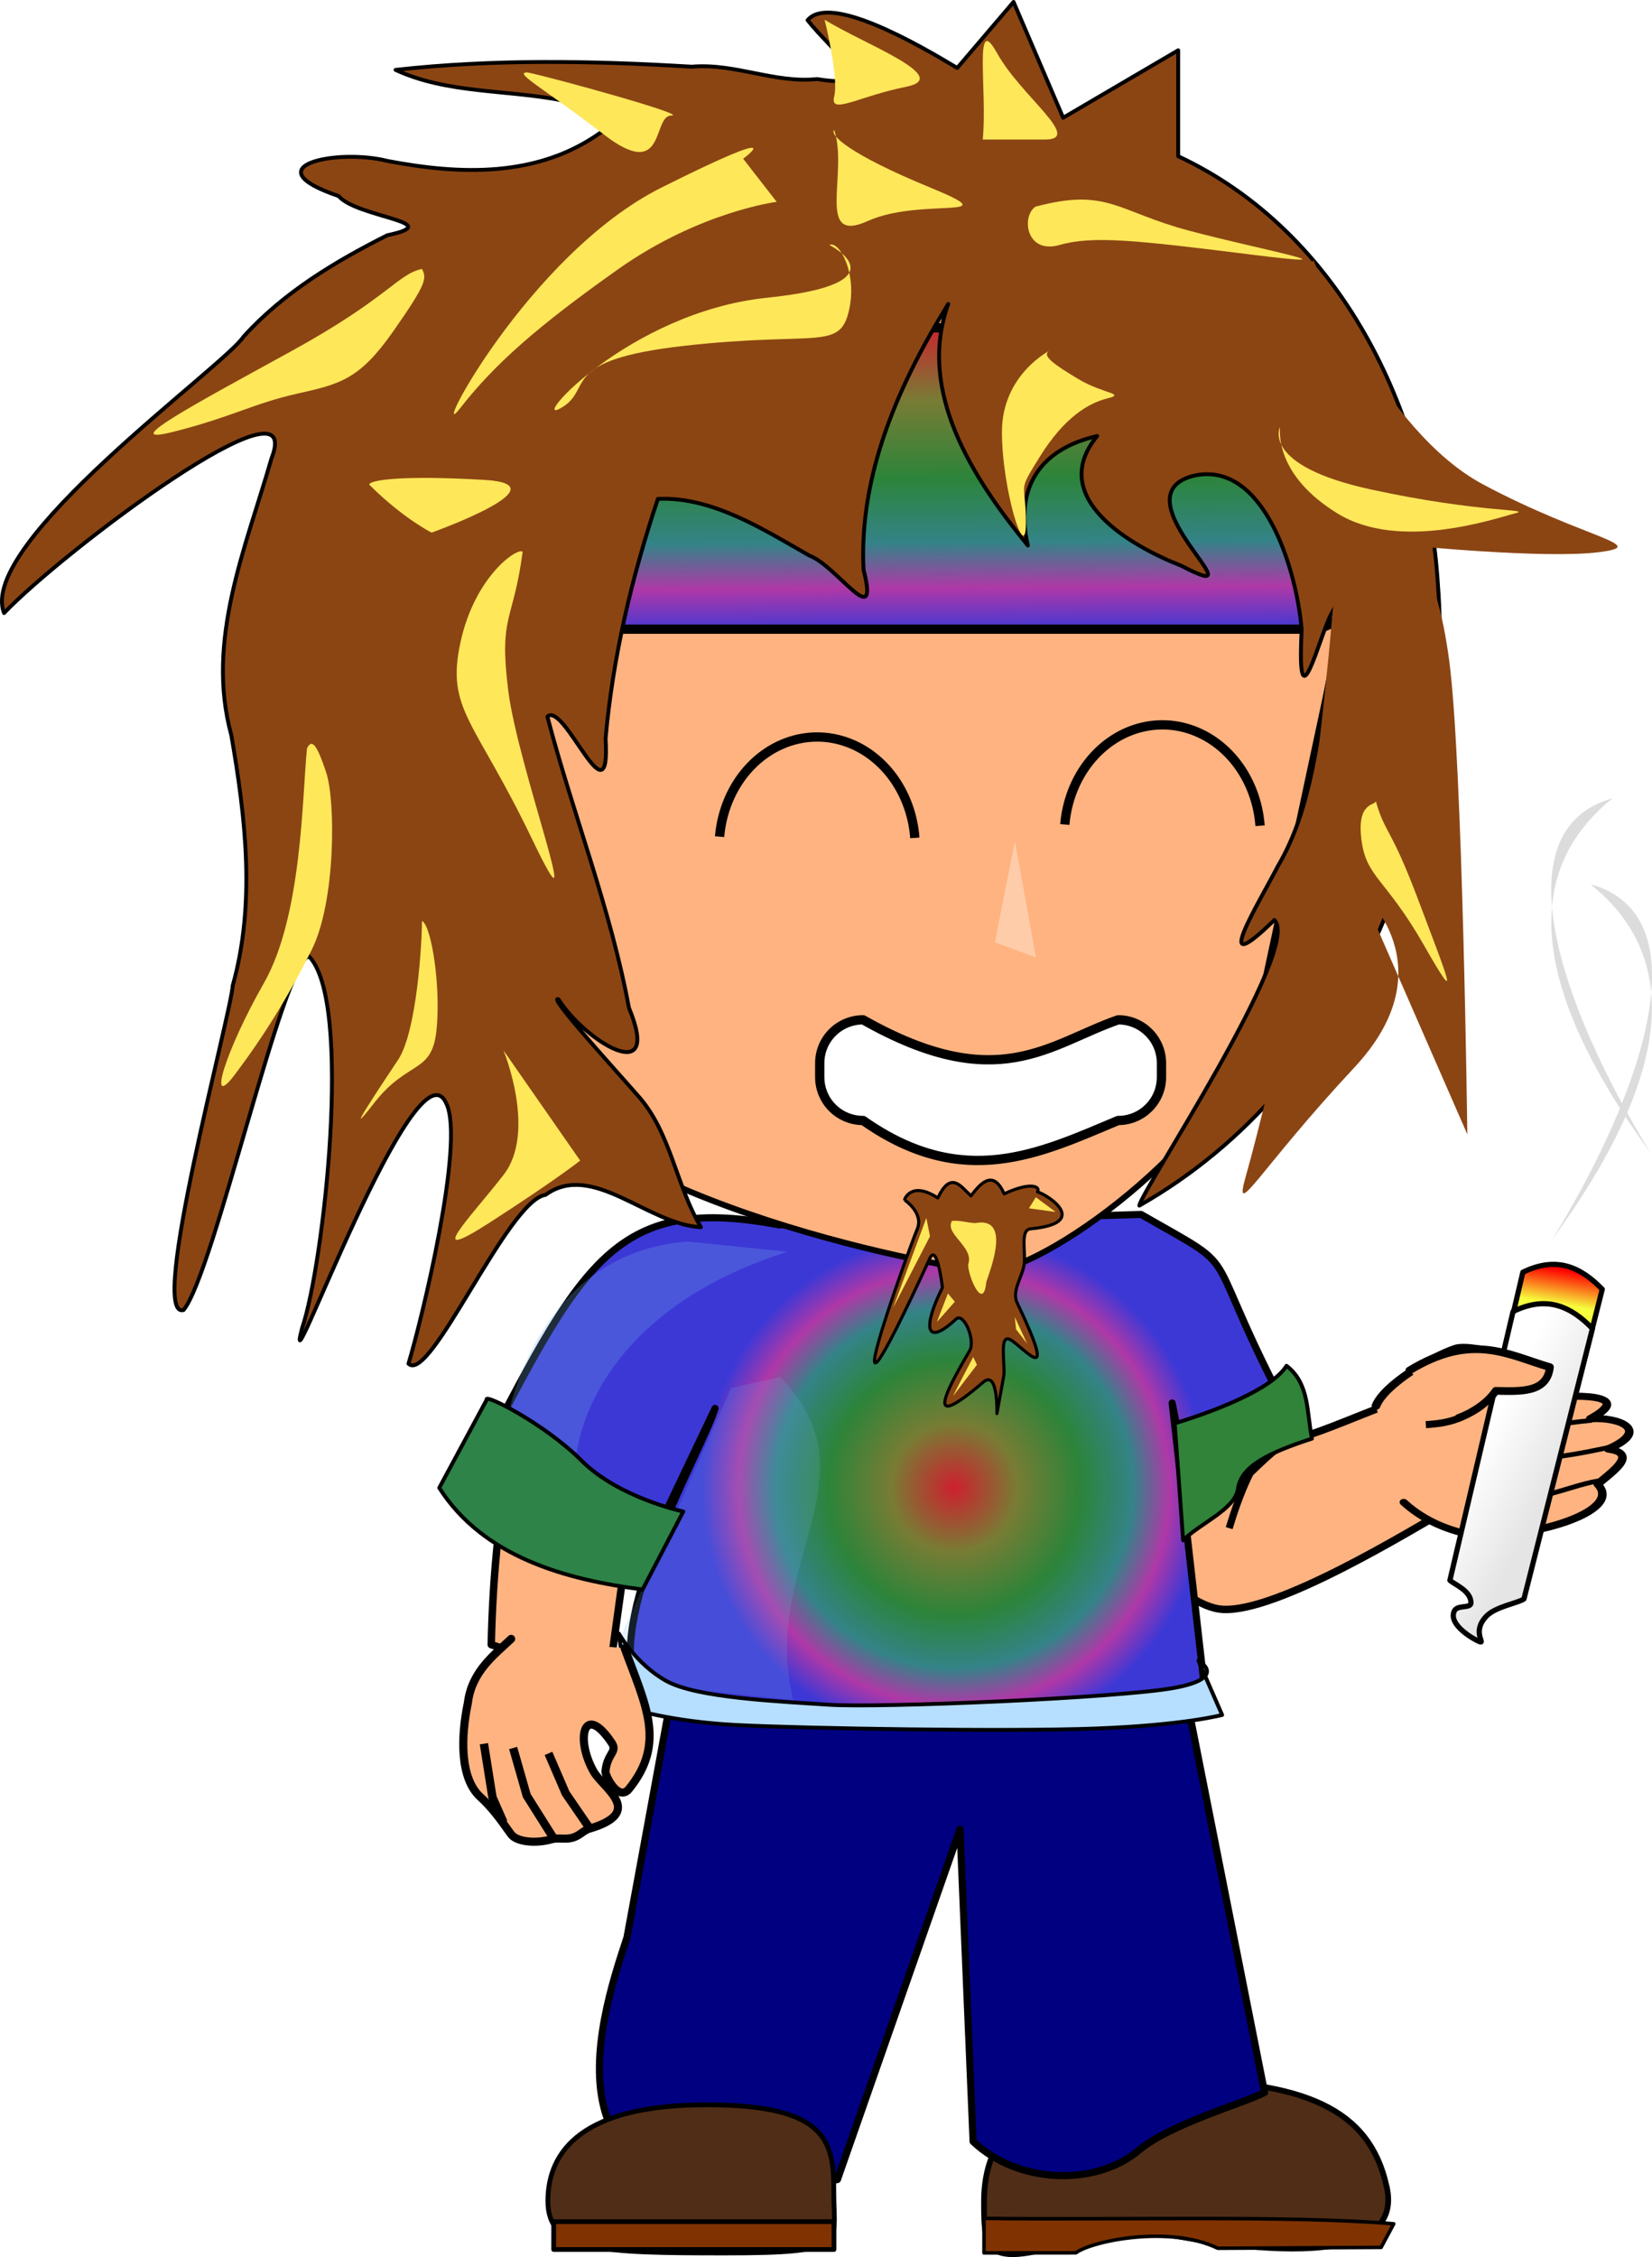
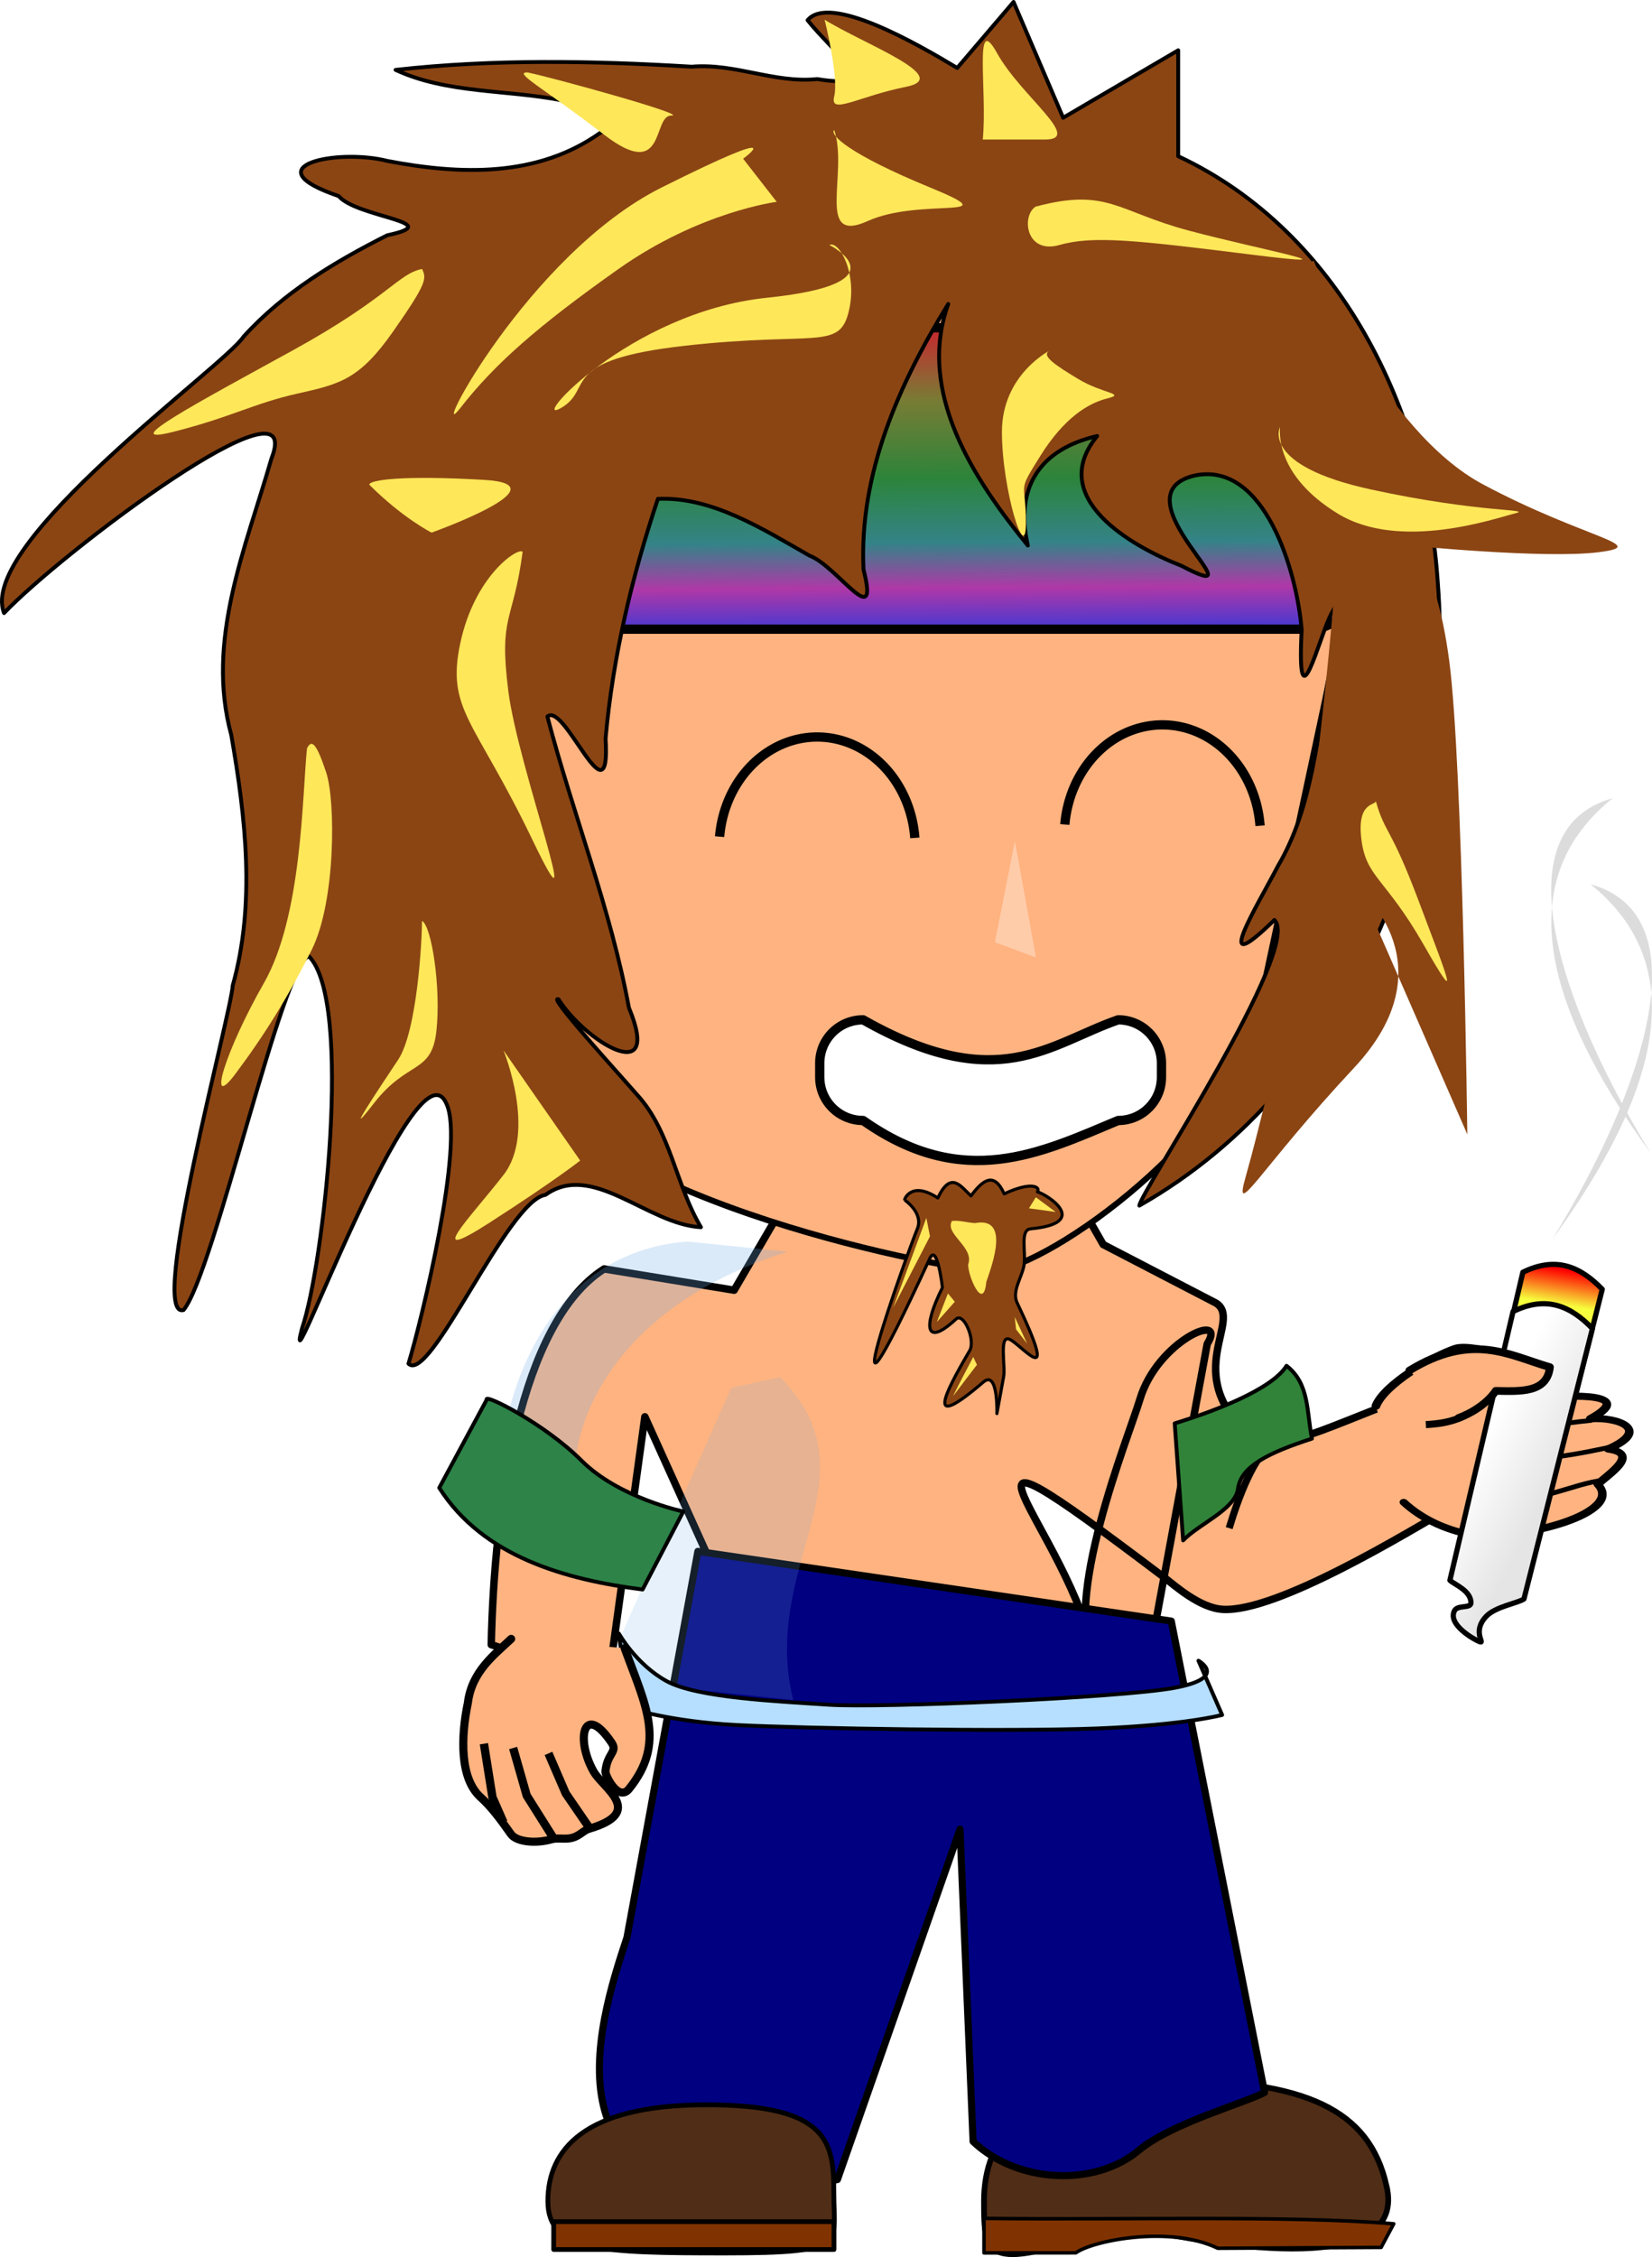
<svg xmlns="http://www.w3.org/2000/svg" xmlns:ns1="http://sodipodi.sourceforge.net/DTD/sodipodi-0.dtd" xmlns:ns2="http://www.inkscape.org/namespaces/inkscape" xmlns:xlink="http://www.w3.org/1999/xlink" id="svg2" ns1:docname="Peileppe_Konrad_Chibi.svg" viewBox="0 0 213.52 291.68" ns1:version="0.32" version="1.0" ns2:output_extension="org.inkscape.output.svg.inkscape" ns2:version="0.46">
  <ns1:namedview id="base" bordercolor="#666666" ns2:pageshadow="2" guidetolerance="10.0" pagecolor="#ffffff" gridtolerance="10.0" ns2:zoom="1.3" objecttolerance="10.0" borderopacity="1.0" ns2:current-layer="svg2" ns2:cx="105.31016" ns2:cy="149.30518" ns2:window-y="24" ns2:window-x="0" ns2:window-height="737" showgrid="false" ns2:pageopacity="0.0" ns2:window-width="1279" />
  <defs id="defs4">
    <linearGradient id="linearGradient3408">
      <stop id="stop3410" style="stop-color:#cd202f" offset="0" />
      <stop id="stop3420" style="stop-color:#787c34" offset=".25" />
      <stop id="stop3416" style="stop-color:#2c843a" offset=".5" />
      <stop id="stop3418" style="stop-color:#348388" offset=".709" />
      <stop id="stop3432" style="stop-color:#af38a7" offset=".854" />
      <stop id="stop3412" style="stop-color:#3c38d6" offset="1" />
    </linearGradient>
    <filter id="filter3720" y="-.068" x="-.315" height="1.135" width="1.631">
      <feGaussianBlur id="feGaussianBlur3722" stdDeviation="0.563" ns2:collect="always" />
    </filter>
    <filter id="filter5562" y="-.1" x="-.149" height="1.2" width="1.299">
      <feGaussianBlur id="feGaussianBlur5564" stdDeviation="1.148" ns2:collect="always" />
    </filter>
    <filter id="filter5566" y="-.117" x="-.123" height="1.235" width="1.246">
      <feGaussianBlur id="feGaussianBlur5568" stdDeviation="2.072" ns2:collect="always" />
    </filter>
    <linearGradient id="linearGradient3927" y2="168.58" gradientUnits="userSpaceOnUse" x2="181.54" gradientTransform="translate(19.856)" y1="164.13" x1="182.28" ns2:collect="always">
      <stop id="stop3387" style="stop-color:#ff0000" offset="0" />
      <stop id="stop3389" style="stop-color:#f6ff3d" offset="1" />
    </linearGradient>
    <radialGradient id="radialGradient3929" xlink:href="#linearGradient3408" gradientUnits="userSpaceOnUse" cy="194.22" cx="103.52" gradientTransform="matrix(.596 .018 -.018 .601 65.111 73.681)" r="54.752" ns2:collect="always" />
    <linearGradient id="linearGradient3931" y2="78.061" xlink:href="#linearGradient3408" gradientUnits="userSpaceOnUse" x2="91.465" gradientTransform="translate(20.096 3.846)" y1="37.919" x1="91.227" ns2:collect="always" />
    <linearGradient id="linearGradient3933" y2="192.93" gradientUnits="userSpaceOnUse" x2="180.09" gradientTransform="translate(19.856)" y1="188.19" x1="170.76" ns2:collect="always">
      <stop id="stop3373" style="stop-color:#ffffff" offset="0" />
      <stop id="stop3375" style="stop-color:#e5e5e5" offset="1" />
    </linearGradient>
  </defs>
  <path id="path3381" ns1:nodetypes="ccccc" style="stroke-linejoin:round;fill-rule:evenodd;stroke:#000000;stroke-linecap:round;stroke-width:.676;fill:url(#linearGradient3927)" d="m196.83 164.41l-6.58 28.01 9.64 2.61 7.2-28.42c-2.71-2.79-5.83-4.37-10.26-2.2z" />
  <path id="path4746" style="stroke-linejoin:round;stroke:#000000;stroke-linecap:round;stroke-width:.961;fill:#ffb380" d="m88.842 258.26c2.551-18.74-1.029-37.48 3.076-56.22l-8.568-18.95-4.732 34.32-15.124-4.87c0.374-17.85 3.671-41.57 14.587-48.56l16.806 2.75 25.803-44.25 21.9 38.35 14.57 7.56c3.55 2.21-4.66 9.15 4.42 17.12 3.2 2.8 9.64-1.08 23-6l4.05 14.62c-7.06 4.18-23.55 14.17-30.51 13.85-3.03-0.13-6.29-3.1-7.67-4.15-33.32-25.23-11.93-6.18-8.9 10.85-4.55-7.31 4.4-29.21 5.78-33.84 2.26-7.57 11.38-11.46 8.7-7.16l-14.72 79.53-20.08-39.67-32.388 44.72z" />
  <path id="path4748" style="stroke:#000000;stroke-width:.736;fill:#502d16" d="m179.19 282.42c2.86 11.67-20.33 8.38-34.23 5.01-17.73 6.54-17.78 4.33-17.78-3.01 0.01-8.19 5.17-15.64 23.41-15.64 18.25 0 26.38 3.86 28.6 13.64z" />
  <path id="path4750" style="stroke-linejoin:round;stroke:#000000;stroke-linecap:round;stroke-width:.455;fill:#803300" d="m127.18 286.68c17.67 0.23 39.34-0.42 52.96 0.7l-1.63 3.05-21.11 0.11c-6.25-3.02-16.25-0.96-18.34 0.59l-11.88 0.01v-4.46z" />
  <path id="path4756" style="stroke-linejoin:round;stroke:#000000;stroke-linecap:round;stroke-width:.916;fill:#000080" d="m90.197 200.48l61.193 9.01 12.06 60.91c-2.48 1.35-12.09 3.99-16.24 7.47-5.7 4.79-15.76 4.29-21.44-1.13l-1.69-40.35-15.84 45.27c-40.267 7.85-30.73-20.61-27.206-31.28l9.163-49.9z" />
  <path id="path4766" style="stroke:#000000;stroke-width:.614;fill:#502d16" d="m107.77 283.49c0 6.52 1.94 7.66-14.042 7.66-15.979 0-22.917-0.19-22.917-6.7 0-6.52 4.525-12.45 20.504-12.45 15.975 0 16.455 4.97 16.455 11.49z" />
  <rect id="rect4768" style="stroke-linejoin:round;stroke:#000000;stroke-linecap:round;stroke-width:.614;fill:#803300" height="3.598" width="36.226" y="287.1" x="71.564" />
-   <path id="path4776" style="stroke-linejoin:round;stroke:#000000;stroke-linecap:round;stroke-width:.916;fill:url(#radialGradient3929)" d="m100.67 158.29l46.81-1.35c14.56 8.34 6.48 2.44 20.58 28.53-5.24 1.91-8.74 9.56-13.98 8.67l-2.58-12.84 4.36 38.46c-16.26 1.52-46.16 4.99-73.83-2.44-3.257-9.53 8.691-29.79 10.391-35.32l-9.754 20.49c-12.718 0.94-16.474-6.3-23.2-9.05 15.207-28.86 18.611-39.45 41.203-35.15z" />
  <path id="path4780" style="opacity:.511;filter:url(#filter5566);fill:#73ade7" d="m114.77 604.68h14.02c-33.889 14.88-28.27 44.63-20.58 43.29-8.08-0.07-11.465-3.62-16.22-5.62-1.111-16.96 5.364-34.57 22.78-37.67z" transform="matrix(.919 .094 -.096 .903 41.472 -396.37)" />
  <path id="path4782" style="opacity:.421;filter:url(#filter5562);fill:#73ade7" d="m216.23 616.63l3.94-1.53c9.49 7.17 0.67 16.04 5.25 27.03l-16.26 0.73 7.07-26.23z" transform="matrix(1.515 .228 -.231 1.5 -90.641 -794.89)" />
  <path id="path4786" style="fill-rule:evenodd;stroke:#000000;stroke-width:.766px;fill:#ffb380" d="m54.954 82.324c6.572 21.716 4.36 36.466 11.455 54.146 7.189 17.92 53.301 27.22 61.711 27.88 8.28-0.94 31.19-18.04 34.32-32.65l10.57-49.376c-28.08-57.572-60.53-60.193-118.06 0z" />
  <path id="path4846" style="stroke-linejoin:round;stroke:#000000;stroke-linecap:round;stroke-width:.781;fill:#ffb380" d="m66.665 123.09c-3.386 0.18-5.232-1.06-7.743-3.38-6.945-11.55-4.699-20.417 3.267-24.469m2.738 5.839c-5.394 2.44-6.297 13.68 0.48 14.46 1.894 0.22 3.233 1.45 3.821-0.33 0.835-2.54-3.598-1.82-4.169-4.39" />
  <rect id="rect3406" style="stroke-linejoin:round;stroke:#000000;stroke-width:1.2;fill:url(#linearGradient3931)" ry="5.605" height="38.942" width="102.88" y="42.365" x="72.019" />
  <path id="path5035" ns1:nodetypes="ccccccccccccccccccccccccccccccccccccccccccccccc" style="stroke-linejoin:round;fill-rule:evenodd;stroke:#000000;stroke-linecap:round;stroke-width:.5;fill:#8b4513" d="m131 0.25c-2.43 2.844-4.85 5.688-7.28 8.531-5.13-3.085-16.48-9.635-19.34-6.17 3.34 4.216 10.07 9.061 1.24 7.608-5.54 0.568-10.582-2.076-16.225-1.599-12.74-0.769-25.563-1.001-38.268 0.411 6.65 3.093 14.391 2.535 21.509 3.941 4.047-0.234 13.845 2.076 5.047 4.121-8.181 5.865-18.162 5.506-27.585 3.711-6.479-1.658-17.687 0.674-6.322 4.537 2.321 2.76 14.226 3.386 6.275 5.063-6.764 3.409-13.417 7.395-18.582 13.113-2.58 3.907-34.488 26.698-30.945 35.709 7.503-7.898 39.189-31.762 34.564-19.975-3.33 11.565-8.542 23.502-5.197 35.728 1.855 10.671 3.158 21.801 0.189 32.381-0.242 3.77-11.03 43.29-6.353 41.93 3.929-4.77 12.816-45.01 16.196-45.71 5.763 5.81 1.888 40.05-0.882 48.07-2.832 10.81 14.76-38.07 18.662-29.01 2.401 5-3.227 28.05-4.908 33.59 2.824 2.7 12.802-21.11 17.708-21.82 6.063-4.39 13.172 3.82 20.092 4.18-3.253-5.44-3.909-12.35-8.193-17.05-2.715-3.13-11.782-13.03-10.213-12.4 3.333 5.32 13.503 11.68 9.101 1.1-2.376-12.85-7.245-25.04-10.541-37.637 2.218-2.025 8.209 14.167 7.521 2.831 0.94-10.556 3.408-20.929 6.763-30.965 6.996-0.319 13.626 3.94 19.587 7.332 3.56 1.317 9.11 10.097 6.99 1.814-0.61-12.348 4.6-24.05 10.95-34.334-4.12 11.422 3.34 22.711 10.29 31.219-1.73-7.511 1.58-12.463 8.96-14.156-6.55 7.967 4.37 14.24 10.87 16.765 11.05 5.788-8.91-9.174 1.76-11.665 8.94-1.833 13.14 12.156 13.8 19.918-0.68 13.153 2.26 0.938 3.8-1.988 3.14-5.844 0.09 4.22-0.11 7.043-1.74 8.629-2.22 17.813-6.77 25.523-2.61 5.04-8.92 15.21-0.45 6.95 3.73 3.5-17.42 35.35-17.45 36.91 27.76-15.78 40.97-49.64 38.57-80.526-1.44-22.195-12.65-45.315-33.55-55.086v-13.688c-4.96 2.906-9.91 5.812-14.87 8.719-2.14-4.99-4.27-9.979-6.41-14.969z" />
  <path id="path4856" style="filter:url(#filter3720);fill:#ffccaa" d="m162.39 558.78l-0.52 19.55-4.2-4.62 4.72-14.93z" transform="matrix(1.079 -.366 .168 .758 -137.92 -255.4)" />
  <path id="path4868" style="stroke:#000000;stroke-width:.916px;fill:none" d="m164.82 186.21c-2.71 1.7-4.76 7.32-5.95 11.27" />
  <g id="g4872" transform="matrix(-.068 -.915 1.107 .017 -539.55 266.03)">
    <path id="path4874" style="stroke-linejoin:round;stroke:#000000;stroke-linecap:round;fill:#ffb380" d="m104.32 654.45c3.05 1.16 7.11 6.95 8.32 9.81 0.91 2.16-2.15 10.15-3.07 10.1-1.51-0.08-3.46-1.4-2.43-3.92 0.25-6.04-3.08-0.57-1.41 3.41 0.38 1.14 1.49 12.08-2.74 5.56 0.34 3.37-1.46 7.08-4.252 1.8-0.568 3.84-3.549-0.19-5.003-1.51-3.936 2.95-8.024-8.98-7.423-15.17 0.709-3.29 2.332-5.84 4.441-7.64" />
    <path id="path4876" style="stroke:#000000;stroke-width:.659px;fill:none" d="m94.328 680.47c-0.401-3.51-4.023-8.77-2.231-12.12" />
    <path id="path4878" style="stroke:#000000;stroke-width:.659px;fill:none" d="m99.296 682.44c-1.259-4.33-2.778-10.54-1.674-12.25" />
    <path id="path4880" style="stroke:#000000;stroke-width:.659px;fill:none" d="m102.77 679.55c-1.08-7.75-2.09-7.53-1.01-10.42" />
  </g>
  <path id="path4882" style="stroke:#000000;stroke-width:.916px;fill:none" d="m193.2 179.56c-2.97 3.82-5.94 4.37-8.91 4.54" />
  <path id="path4884" style="stroke:#000000;stroke-width:.916px;fill:none" d="m192.07 184.9l-0.95 8" />
  <path id="path5033" ns1:nodetypes="csscsccsscsc" style="fill-rule:evenodd;fill:#8b4513" d="m169.79 33.693s8.76 21.902 21.9 28.911 21.9 7.885 14.9 8.761c-7.01 0.876-24.54-0.876-24.54-0.876s3.51 1.752 5.26 14.893c1.75 13.142 2.34 61.208 2.34 61.208l-13.73-31.42s11.39 9.64-0.87 22.78c-12.27 13.14-15.77 20.15-14.02 14.02 1.75-6.14 4.38-17.53 4.38-17.53s10.51-69.208 7.01-79.721c-3.51-10.513-5.26-20.15-2.63-21.026z" />
  <path id="path5572" style="fill-rule:evenodd;fill:#ffe75a" d="m96.05 20.51s6.81-4.956-10.532 3.717c-17.346 8.673-30.355 34.072-26.018 28.497 4.336-5.576 9.911-10.532 20.443-17.966 10.531-7.434 20.447-8.673 20.447-8.673l-4.34-5.575z" />
  <path id="path5574" style="fill-rule:evenodd;fill:#ffe75a" d="m107.2 31.661s9.91 4.956-8.053 6.814c-17.965 1.859-30.975 16.727-26.638 14.249 4.336-2.478-0.62-6.195 16.107-8.054 16.724-1.858 19.824 0.62 21.064-4.336s-1.24-9.293-2.48-8.673z" />
  <path id="path5576" style="fill-rule:evenodd;fill:#ffe75a" d="m133.84 26.705c9.29-2.478 10.53 0.619 19.82 3.097s22.92 4.956 8.06 3.098c-14.87-1.859-20.45-2.478-24.78-1.239-4.34 1.239-4.96-3.717-3.1-4.956z" />
  <path id="path5578" style="fill-rule:evenodd;fill:#ffe75a" d="m127.02 18.032c0.62-6.195-1.23-16.726 1.86-11.151 3.1 5.575 11.15 11.151 6.2 11.151h-8.06z" />
  <path id="path5580" style="fill-rule:evenodd;fill:#ffe75a" d="m165.43 55.202s-2.48 4.955 11.77 8.053c14.25 3.097 21.07 2.478 18.59 3.097-2.48 0.62-14.87 4.956-22.92 0-8.06-4.956-7.44-10.531-7.44-11.15z" />
  <path id="path5582" style="fill-rule:evenodd;fill:#ffe75a" d="m39.676 96.708c-0.62 6.192-0.62 21.682-5.576 30.352-4.956 8.68-7.434 16.73-3.717 11.77 3.717-4.95 6.815-9.91 9.912-16.1 3.098-6.2 3.098-19.21 1.859-22.925-1.239-3.717-1.859-4.336-2.478-3.097z" />
  <path id="path5584" style="fill-rule:evenodd;fill:#ffe75a" d="m54.544 34.758c-3.098 0.62-4.337 3.717-16.727 10.532-12.39 6.814-22.921 12.389-15.487 10.531s10.531-3.717 16.107-4.956c5.575-1.239 8.053-1.858 12.39-8.053 4.336-6.195 4.336-6.815 3.717-8.054z" />
  <path id="path5586" style="fill-rule:evenodd;fill:#ffe75a" d="m67.553 71.308c-1.239 9.293-3.097 8.054-1.858 17.966 1.239 9.911 10.531 34.696 3.097 19.206-7.434-15.489-11.151-16.728-9.292-25.401 1.858-8.673 7.434-12.39 8.053-11.771z" />
  <path id="path5588" style="fill-rule:evenodd;fill:#ffe75a" d="m135.7 45.29s-6.2 3.097-6.2 10.531 3.1 17.346 3.1 11.77c0-5.575-1.24-3.717 1.86-8.673 3.1-4.955 6.19-6.814 8.67-7.433 2.48-0.62-0.62-0.62-3.72-2.478-3.09-1.859-4.95-3.098-3.71-3.717z" />
  <path id="path5590" style="fill-rule:evenodd;fill:#ffe75a" d="m177.82 103.52c1.24 4.34 1.86 3.1 5.58 13.01s5.57 14.25 0.62 5.58c-4.96-8.68-7.44-8.68-8.06-13.63-0.62-4.96 1.86-4.34 1.86-4.96z" />
  <path id="path5592" style="fill-rule:evenodd;fill:#ffe75a" d="m65.075 135.74s4.336 10.53 0 16.1c-4.336 5.58-10.531 11.77-1.858 6.2 8.672-5.58 11.77-8.06 11.77-8.06l-9.912-14.24z" />
  <path id="path5594" style="fill-rule:evenodd;fill:#ffe75a" d="m54.544 119.01c0 2.48-0.62 14.25-3.098 17.96-2.478 3.72-7.434 11.16-3.097 5.58 4.336-5.58 7.434-3.72 8.053-9.29 0.62-5.58-0.619-13.63-1.858-14.25z" />
  <path id="path5596" style="fill-rule:evenodd;fill:#ffe75a" d="m47.729 62.635c4.337 4.337 8.054 6.195 8.054 6.195s17.345-6.195 6.814-6.814c-10.531-0.62-14.868 0-14.868 0.619z" />
  <path id="path5598" style="fill-rule:evenodd;fill:#ffe75a" d="m107.82 16.793c1.86 5.575-2.48 14.868 4.34 11.77 6.81-3.097 18.58 0 8.05-4.336-10.53-4.337-13.01-6.815-12.39-7.434z" />
  <path id="path5600" style="fill-rule:evenodd;fill:#ffe75a" d="m106.58 2.545c4.96 3.098 16.73 7.434 10.53 8.673-6.19 1.238-9.91 3.716-9.29 1.238 0.62-2.478-1.24-9.911-1.24-9.911z" />
  <path id="path5602" style="fill-rule:evenodd;fill:#ffe75a" d="m68.172 9.359c3.098 0.62 21.063 5.575 18.585 5.575s-0.619 8.673-8.673 2.478c-8.053-6.194-11.77-8.053-9.912-8.053z" />
  <path id="path5676" style="stroke-linejoin:round;fill-rule:evenodd;stroke:#000000;stroke-linecap:round;stroke-width:.5;fill:#2d8348" d="m62.906 180.88l-6.133 11.39c5.676 8.93 16.349 11.87 26.283 13.14l5.257-10.08s-8.323-1.75-13.142-6.57c-4.818-4.82-12.703-8.76-12.265-7.88z" />
  <path id="path5678" style="stroke-linejoin:round;fill-rule:evenodd;stroke:#000000;stroke-linecap:round;stroke-width:.5;fill:#308339" d="m166.28 176.5c-1.92 3.12-9.76 6.02-14.45 7.44l1.09 15.12c2.08-2.16 6.72-3.98 7.09-6.68 0.4-2.96 4.09-4.68 9.56-6.47-0.7-3.44-0.3-7.11-3.29-9.41z" />
  <path id="path5686" style="stroke-linejoin:round;fill-rule:evenodd;stroke:#000000;stroke-linecap:round;stroke-width:.5;fill:#b5deff" d="m154.9 214.61s3.94 2.19-3.07 3.5-38.11 2.63-44.68 2.19-17.085-0.88-21.028-3.07c-3.942-2.19-6.132-6.13-6.132-6.13l1.314 9.64s5.256 1.75 14.017 2.19c8.759 0.44 35.049 0.88 46.429 0.44 11.39-0.44 16.21-1.75 16.21-1.75l-3.06-7.01z" />
  <path id="path4860" style="stroke-linejoin:round;stroke:#000000;stroke-linecap:round;stroke-width:1.046;fill:#ffb380" d="m66.067 211.79c-2.114 2.01-5.098 4.18-5.595 8.27-0.913 4.39-1.054 9.74 1.629 12.18 1.31 1.19 2.397 2.59 3.938 4.78 0.712 1 3.173 1.27 5.284 0.66 0.668-0.19 1.576 0.01 2.342-0.12 1.207-0.2 1.674-1 2.506-1.24 7.292-2.14 1.774-5.23 0.547-7.4-2.391-4.23-1.254-9.02 2.324-3.72 0.828 1.22-0.557 1.33-0.79 3.72-0.047 0.49 1.652 3.99 3.058 2.25 4.822-5.98 2.086-10.87-0.578-18.18" />
  <path id="path4862" style="stroke:#000000;stroke-width:1.079px;fill:none" d="m66.323 225.89l1.758 6.15 3.432 5.45" />
  <path id="path4864" style="stroke:#000000;stroke-width:1.079px;fill:none" d="m62.546 225.34l1.106 6.93 1.422 3.23" />
  <path id="path4866" style="stroke:#000000;stroke-width:1.079px;fill:none" d="m70.892 226.59l2.229 5.17 2.998 4.37" />
  <path id="path2714" d="m195.56 169.49l-8.16 34.73c0.54 0.53 2.71 1.32 2.72 2.9 0.01 0.79-1.74 0.23-2.14 1.05-0.89 1.79 2.56 3.7 3.2 3.96 0.95 0.4-1.05-1.17 0.91-3.25 1.2-1.27 4.09-1.7 4.88-2.25l8.85-34.94c-2.71-2.79-5.83-4.37-10.26-2.2z" ns1:nodetypes="ccssssccc" style="stroke-linejoin:round;fill-rule:evenodd;stroke:#000000;stroke-linecap:round;stroke-width:.676;fill:url(#linearGradient3933)" />
  <path id="path2575" style="stroke-linejoin:round;fill-rule:evenodd;stroke:#000000;stroke-linecap:round;fill:#ffb380" d="m182.15 177.12c8.13-4.99 12.79-2.01 18.18-0.44-0.4 3.34-3.77 3.12-7.01 3.06 0 0-1.31 2.19-4.82 3.51" />
  <path id="path3393" ns1:nodetypes="ccc" style="fill:#dcdcdc" d="m200.65 160.14c16.17-22.22 16.25-36.77 4.92-45.87 14.64 4.07 6.71 26.92-4.92 45.87z" />
  <path id="path3395" ns1:nodetypes="ccc" style="fill:#dcdcdc" d="m213.36 149.03c-16.17-22.22-16.24-36.77-4.92-45.88-14.64 4.07-6.71 26.93 4.92 45.88z" />
  <path id="path3397" ns1:rx="12.668161" ns1:ry="14.237668" style="stroke-linejoin:round;stroke:#000000;stroke-width:1.2;fill:none" ns1:type="arc" ns1:start="3.2374883" ns1:open="true" transform="translate(19.856)" ns1:cy="109.48512" ns1:cx="85.762329" ns1:end="6.1986479" d="m73.152 108.12a12.668 14.238 0 0 1 25.233 0.16" />
  <path id="path3399" ns1:rx="12.668161" ns1:ry="14.237668" style="stroke-linejoin:round;stroke:#000000;stroke-width:1.2;fill:none" ns1:type="arc" d="m73.152 108.12a12.668 14.238 0 0 1 25.233 0.16" ns1:open="true" transform="translate(64.475 -1.569)" ns1:cy="109.48512" ns1:cx="85.762329" ns1:end="6.1986479" ns1:start="3.2374883" />
  <path id="rect3403" ns1:nodetypes="ccccccccc" style="stroke-linejoin:round;stroke:#000000;stroke-width:1.2;fill:#ffffff" d="m111.56 131.79c17.42 9.87 24 3.12 32.96 0 3.1 0 5.6 2.5 5.6 5.61v1.79c0 3.11-2.5 5.61-5.6 5.61-10.07 4.21-19.99 9.14-32.96 0-3.11 0-5.61-2.5-5.61-5.61v-1.79c0-3.11 2.5-5.61 5.61-5.61z" />
  <path id="path3434" ns1:nodetypes="cccccssssscssscsscc" style="stroke-linejoin:round;stroke:#000000;stroke-width:0.4;fill:#8b4513" d="m116.92 155.07c-0.04-0.1 0.88-2.5 4.29-0.26 1.7-3.57 2.95-1.5 4.29-0.27 1.49-2.02 2.98-3.21 4.29-0.26 3.63-1.7 4.73-0.84 4.29-0.26 1.46 0.43 6.86 4.05-0.87 4.78-1.43 0.13-0.56 3.04-0.87 4.78-0.28 1.53-1.58 3.29-0.88 4.77 5.49 11.53 0.89 5.77-0.87 4.78-1.54-0.87-0.61 3.37-0.87 4.78-0.52 2.85-0.87 4.77-0.87 4.77s0.18-5.73-1.76-4.07c-7.51 6.43-5.16 1.75-1.76-4.07 0.78-1.33-0.76-5-1.76-4.08-4.04 3.74-4.29 0.99-1.76-4.07 0 0-0.68-5.83-1.63-3.77-14.47 31.35-2.68-1.3-1.63-3.78 0.89-2.08-1.63-3.77-1.63-3.77" />
  <path id="path3905" style="fill:#ffe75a" d="m115.44 168.99l4.29-11.6 0.47 2.38-4.76 9.22z" />
  <path id="path3907" style="fill:#ffe75a" d="m121.09 170.84l1.43-3.69 0.89 1.07-2.32 2.62z" />
  <path id="path3909" style="fill:#ffe75a" d="m125.79 175.36s-2.85 5.41-2.55 4.99c0.29-0.41 3.03-3.98 3.03-3.98l-0.48-1.01z" />
  <path id="path3911" style="fill:#ffe75a" d="m131.33 170l1.54 3.22-1.54-3.22z" />
  <path id="path3913" style="fill:#ffe75a" d="m131.15 170.18l0.18 1.61 1.42 1.84-1.6-3.45z" />
  <path id="path3915" style="fill:#ffe75a" d="m133.88 154.72l-0.89 1.43 3.45 0.47-2.56-1.9z" />
  <path id="path3917" style="fill:#ffe75a" d="m123.04 157.78c-0.99 1.69 2.91 3.38 2.1 5.6-0.1 1.35 1.96 6.29 2.34 2.28 0.75-2.2 3.1-8.45-1.44-7.6-0.98-0.04-2.03-0.39-3-0.28z" />
</svg>